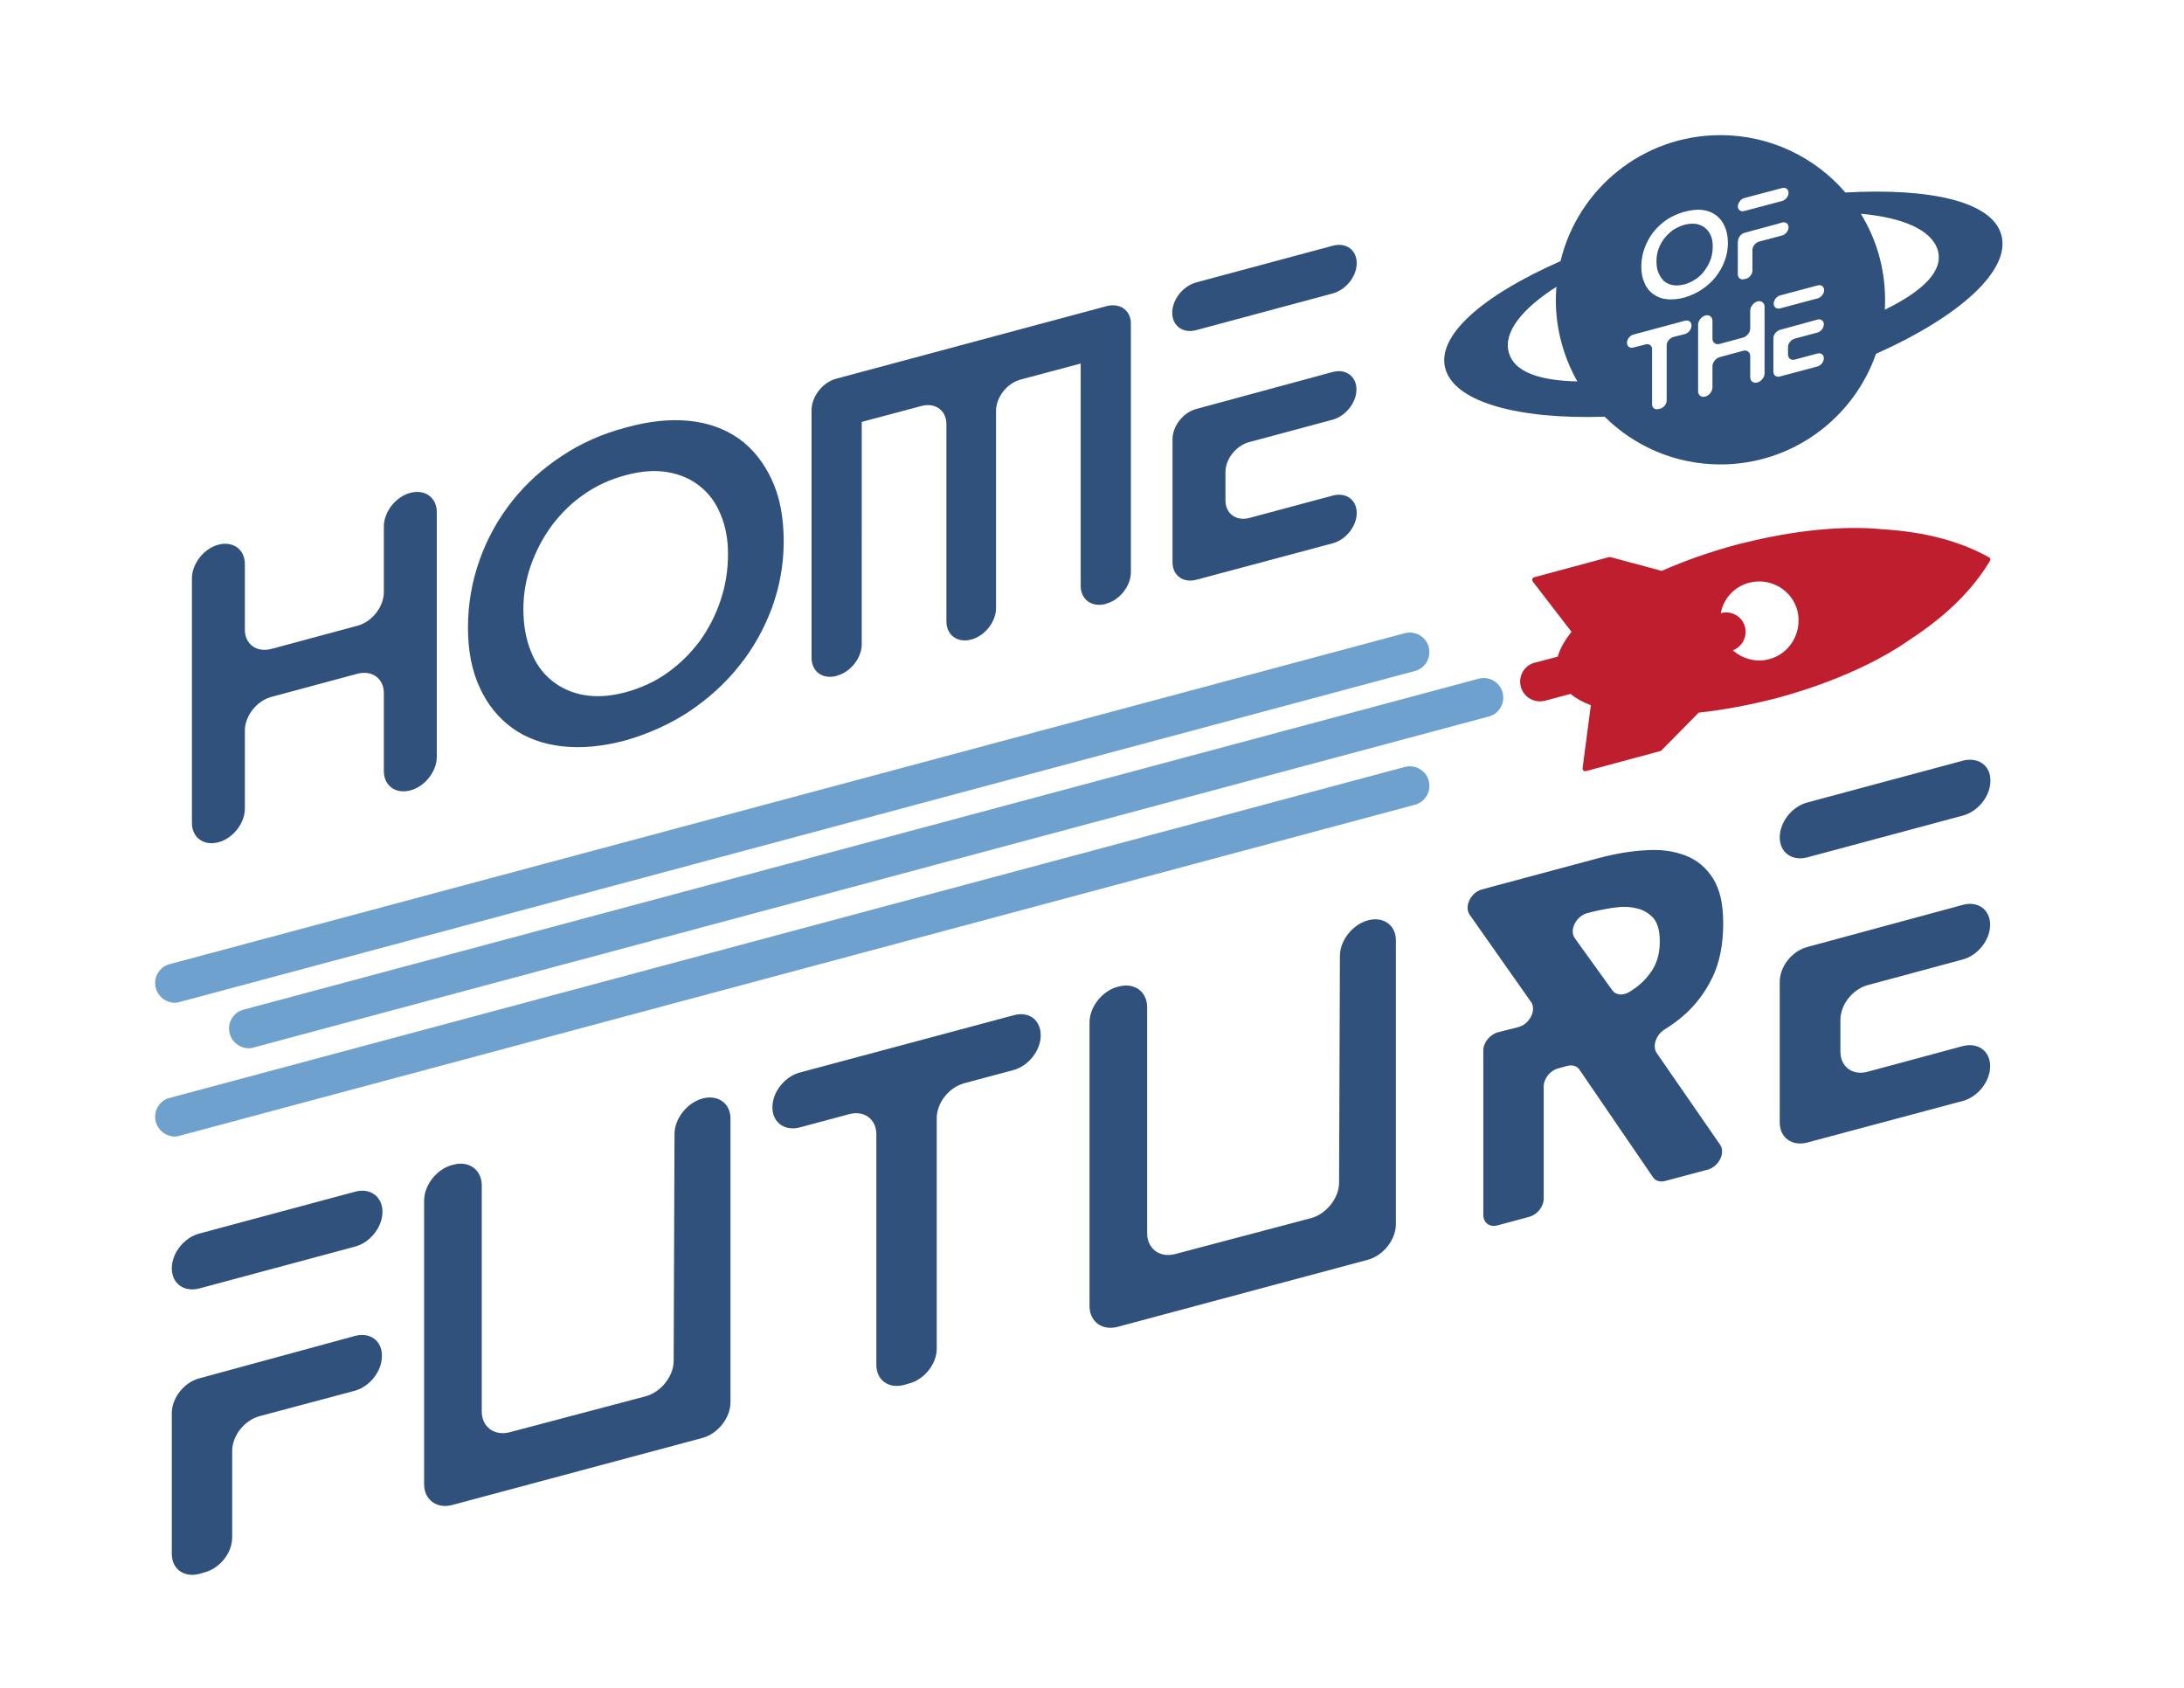
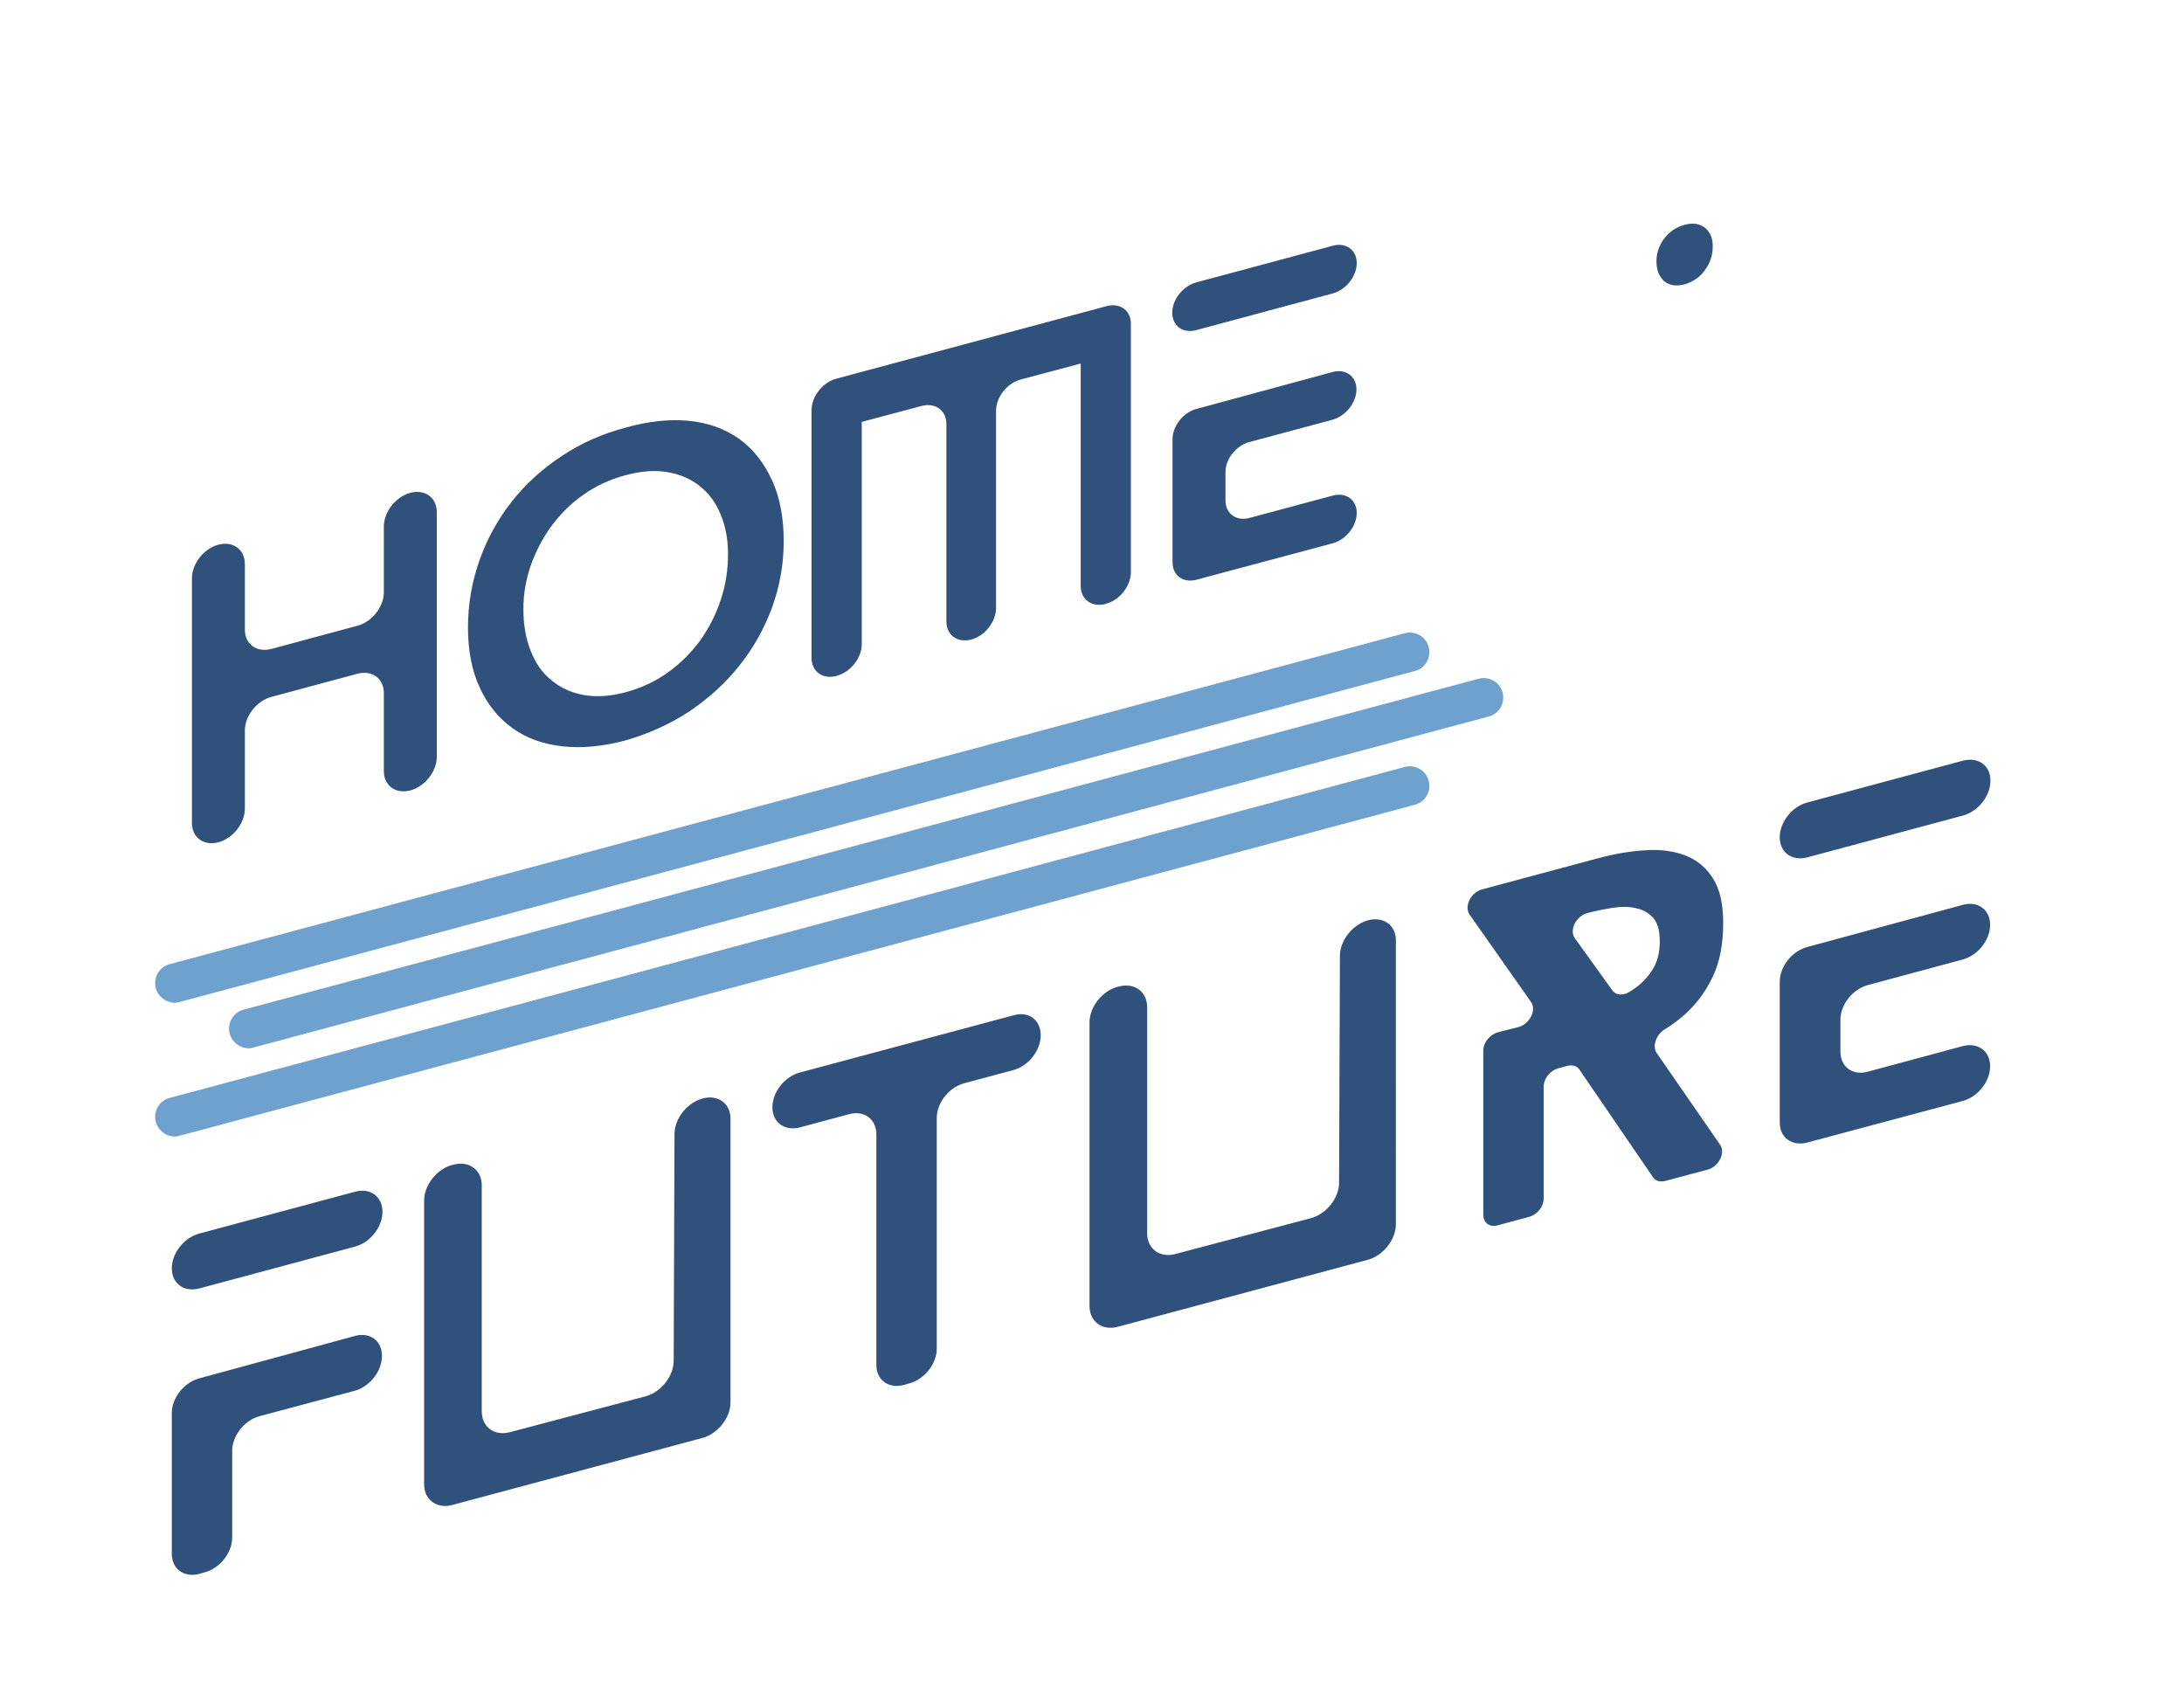
<svg xmlns="http://www.w3.org/2000/svg" version="1.1" id="Layer_1" x="0" y="0" viewBox="0 0 792 612" xml:space="preserve">
  <style type="text/css">.st0{display:none}.st1{display:inline}.st1,.st5{fill:#30517b}</style>
  <g class="st0">
-     <path class="st1" d="M156.9 187.6c-2.4.6-4.5 2.7-5.4 5h-.1l-8.9 14.2c-1.9 2.6-3.1 5.7-3.1 8.8v23.3l-29.1 7.8c-2.6.7-4.9 2.2-6.9 4.1l-.1.1-10.5 10.8v-51c0-3.2-2.6-5.1-5.8-4.3-2 .5-3.8 2-4.8 3.9L72.9 225l-.1.4c-2 2.6-3.3 5.8-3.3 9v87.4c0 3.2 2.6 5.1 5.8 4.3 2.2-.6 4.2-2.4 5.2-4.5h.2l9.2-14.8.1-.4c1.7-2.5 2.8-5.4 2.8-8.3v-23.3l11.7-3.1 5.8-1.6 29.1-7.8V303c0 3.2 2.6 5.1 5.8 4.3 2.2-.6 4.1-2.4 5.1-4.4l9.1-14.6v-.1c2-2.6 3.2-5.8 3.2-8.9v-87.4c.2-3.3-2.4-5.2-5.7-4.3zm72.2-19.3c-32.2 8.6-58.3 41.7-58.3 73.9s26.1 51.3 58.3 42.7c32.2-8.6 58.3-41.7 58.3-73.9-.1-32.3-26.2-51.4-58.3-42.7zm0 93.2c-19.3 5.2-35-6.3-35-25.6s15.7-39.2 35-44.3c19.3-5.2 35 6.3 35 25.6-.1 19.3-15.7 39.1-35 44.3zm180.6-141.6l-17.5 4.7c-3.9 1-7.3 3.9-9.4 7.3L351.5 176l-32.6-28.5-.1.1c-2.1-1.5-5-2-8.2-1.1l-17.5 4.7c-3.2.9-5.8 4.2-5.8 7.4 0 2.1 1.1 3.6 2.8 4.2l8.9 4.4v87.3c0 6.4 5.2 10.3 11.7 8.5 6.4-1.7 11.7-8.3 11.7-14.8v-62.1l21.2 18.5.1-.1c2.1 1.3 4.8 1.7 7.8.9 2.9-.8 5.6-2.6 7.7-4.9l.1.1 21.4-30.3v59.4l.4-.1c-.2 1-.4 2-.4 3 0 6.4 5.2 10.3 11.7 8.5 6.4-1.7 11.7-8.3 11.7-14.8v-87.4l10.2-10.3-.1-.1c.9-1.3 1.5-2.8 1.5-4.3-.2-3.3-2.8-5.2-6-4.3zm111.7 63.2l-64.1 17.2V177l23.3-6.2c1.7-.5 3.4-1.3 4.9-2.4v.1l9.9-8.3v-.1c1.7-1.5 2.8-3.6 2.8-5.7s-1.1-3.6-2.8-4.2v-.2l-8.3-2.3c-1.8-.7-4-.8-6.4-.2l-23.3 6.2v-23.3l64.1-17.2c3.2-.9 5.8-4.2 5.8-7.4 0-1.8-.8-3.1-2-3.8l.1-.2-13.1-6.2h-.3c-2.1-1.4-4.9-1.8-7.9-1l-75.7 20.3c-3.2.9-5.8 4.2-5.8 7.4 0 2 1 3.5 2.6 4.2l9.1 4.3v87.4c0 6.4 5.2 10.3 11.7 8.5l58.3-15.6c3.1-.8 5.9-2.8 8-5.4h.1l13.1-13.2c1.3-1.4 2.1-3.3 2.1-5.1-.3-3.2-3-5.1-6.2-4.3z" />
-   </g>
+     </g>
  <g class="st0">
    <path class="st1" d="M162.3 421.4l-13.1-6.2h-.3c-2.1-1.4-4.9-1.8-7.9-1l-75.7 20.3c-3.2.9-5.8 4.2-5.8 7.4 0 2 1 3.5 2.6 4.2l9.1 4.3v87.4c0 6.4 5.2 10.3 11.7 8.5 6.4-1.7 11.7-8.3 11.7-14.8v-35l23.3-6.2c3.1-.8 6-2.8 8.1-5.4l13.1-13.2c1.3-1.4 2.1-3.3 2.1-5.1 0-3.2-2.6-5.1-5.8-4.3l-17.5 4.7-23.3 6.2v-23.3l64.1-17.2c3.2-.9 5.8-4.2 5.8-7.4 0-1.8-.8-3.1-2-3.8l-.2-.1zm320.6-98.9c-1.8.5-3.4 1.7-4.5 3.3l-9.4 15.1-.1.4c-2.1 2.7-3.4 5.9-3.4 9.2v46.6c0 12.9-10.4 26.1-23.3 29.5-12.8 3.4-23.1-4.1-23.3-16.7h.1v-58.6h-.1c0-6.4-5.2-10.3-11.7-8.5-6.4 1.7-11.7 8.3-11.7 14.8v58.6c.2 25.5 21 40.7 46.6 33.8 25.7-6.9 46.6-33.4 46.6-59.1v-64.1c0-3.2-2.6-5.2-5.8-4.3zm-224.1 60c-1.8.5-3.4 1.7-4.5 3.3l-9.4 15.1-.1.4c-2.1 2.7-3.4 5.9-3.4 9.2v46.6c0 12.9-10.4 26.1-23.3 29.5-12.8 3.4-23.1-4.1-23.3-16.7h.1v-58.6h-.1c0-6.4-5.2-10.3-11.7-8.5-6.4 1.7-11.7 8.3-11.7 14.8v58.6c.2 25.5 21 40.7 46.6 33.8 25.7-6.9 46.6-33.4 46.6-59.1v-64.1c0-3.2-2.6-5.1-5.8-4.3zm125-33.3c-.4 0-.9.1-1.3.2l-40.8 10.9-23.3 6.2-40.8 10.9c-3.2.9-5.8 4.2-5.8 7.4 0 1.8.8 3.1 2 3.8l-.1.2 14.9 7.2h.5c1.7.6 3.8.6 6 0l23.3-6.2v87.4c0 3.2 2.6 5.1 5.8 4.3 1.7-.5 3.3-1.6 4.3-3.1l11.8-18.9.1-.6c.7-1.7 1.2-3.6 1.2-5.4v-69.9l23.3-6.2c3.4-.9 6.5-3.2 8.7-6.2l11.5-11.5c.5-.4 1-.9 1.5-1.5l.1-.1c1-1.3 1.6-2.9 1.6-4.5 0-2.7-2-4.5-4.5-4.4zm208.1 51.6l-21-36.2c10.8-8.8 18.2-22.3 18.2-35.6 0-19.3-15.7-30.8-35-25.6l-52.4 14.1c-3.2.9-5.8 4.2-5.8 7.4 0 2.2 1.3 3.8 3.1 4.3l8.5 4.2v87.4c0 6.4 5.2 10.3 11.7 8.5 6.4-1.7 11.7-8.3 11.7-14.8V333l23.3-6.2c6.4-1.7 11.7 2.1 11.7 8.5s-5.2 13.1-11.7 14.8c-3.7 1-6.9 3.5-9.1 6.8l-.3.4v.1l-6.8 10.9c-.8 1.2-1.3 2.6-1.3 4 0 .4 0 .8.1 1.2.6 2.5 2.9 3.8 5.7 3.1l4.2-1.1 20.4 34.9c2 3.2 5.8 4.7 10.3 3.5l9.4-2.5.1-.3c3.2-.9 5.7-4.2 5.7-7.3 0-1.3-.3-2.2-.7-3zm106.9-43l-64 17.2v-23.3l23.3-6.2c1.7-.5 3.4-1.3 4.9-2.4v.1l9.9-8.3v-.1c1.6-1.5 2.8-3.6 2.8-5.7s-1.1-3.6-2.8-4.2v-.2l-8.3-2.3c-1.8-.7-4-.8-6.4-.2l-23.3 6.2v-23.3l64.1-17.2c3.2-.9 5.8-4.2 5.8-7.4 0-1.8-.8-3.1-2-3.8l.1-.2-13.1-6.2h-.3c-2.1-1.4-4.9-1.8-7.9-1l-75.7 20.3c-3.2.9-5.8 4.2-5.8 7.4 0 2 1 3.5 2.6 4.2l9.1 4.3v87.4c0 6.4 5.2 10.3 11.7 8.5l58.3-15.6c3.1-.8 5.9-2.8 8-5.4h.1l13.1-13.2c1.3-1.4 2.1-3.3 2.1-5.1-.4-3.2-3-5.1-6.3-4.3z" />
  </g>
  <g class="st0">
-     <path class="st1" d="M735.2 101.3c-3.5-12-25.8-16.9-56.5-15.2-11-12.8-27.2-20.9-45.3-20.9-28.2 0-51.7 19.5-58 45.7-28.2 12.4-45.3 27.1-41.7 39.2 3.6 12 26.5 18.2 57.7 17.2 10.8 10.7 25.6 17.3 42 17.3 26.1 0 48.3-16.8 56.4-40.1 30.6-13.5 49.2-30.4 45.4-43.2zm-178.5 43c-2.2-7.3 4.5-15.9 17.2-24-.1 1.6-.2 3.2-.2 4.8 0 10.7 2.9 20.8 7.8 29.5-13.7-.3-22.8-3.4-24.8-10.3zm79.8-52.5l18.5-5c.7-.2 1.4-.1 1.9.2h.1l3.2 1.5c.3.2.5.5.5.9 0 .8-.6 1.6-1.4 1.8l-15.7 4.2v5.7l5.7-1.5 4.3-1.1c.8-.2 1.4.3 1.4 1 0 .4-.2.9-.5 1.2l-3.2 3.2c-.5.6-1.2 1.1-2 1.3l-5.7 1.5v8.5c0 1.6-1.3 3.2-2.8 3.6-1.6.4-2.8-.5-2.8-2.1v-21l-2.2-1.1c-.4-.2-.6-.5-.6-1-.1-.8.5-1.6 1.3-1.8zm-16.3 4.4c7.9-2.1 14.2 2.6 14.2 10.4 0 7.9-6.4 16-14.2 18.1-7.9 2.1-14.2-2.6-14.2-10.4-.1-7.9 6.3-16 14.2-18.1zm-.2 36c-.1.2-.2.3-.4.4l-2.8 2.9c-.5.7-1.3 1.3-2.1 1.5l-5.8 1.5v17.3c0 .4-.1.9-.3 1.3v.2l-2.9 4.7c-.3.4-.6.7-1.1.8-.8.2-1.4-.3-1.4-1.1v-21.6l-5.8 1.5c-.5.1-1 .1-1.5 0h-.1l-3.7-1.8c-.3-.2-.5-.5-.5-1 0-.8.6-1.6 1.4-1.8l10.1-2.7 5.8-1.5 10.1-2.7h.3c.6 0 1.1.4 1.1 1.1 0 .3-.2.7-.4 1zm24.9 14c0 .8-.3 1.5-.8 2.2l-2.3 3.6c-.2.5-.7 1-1.3 1.1-.8.2-1.4-.3-1.4-1.1v-10l-7.2 1.9-1.4.4-2.9.8v5.8c0 .7-.3 1.4-.7 2v.1l-2.3 3.7c-.2.5-.7 1-1.3 1.1-.8.2-1.4-.3-1.4-1.1v-21.6c0-.8.3-1.6.8-2.2v-.1l2.3-3.7c.3-.5.7-.8 1.2-1 .8-.2 1.4.3 1.4 1.1v12.6l2.6-2.7c.5-.5 1.1-.8 1.7-1l7.2-1.9v-5.8c0-.8.3-1.5.8-2.2l2.2-3.5c.2-.6.7-1.1 1.3-1.2.8-.2 1.4.3 1.4 1.1v21.6zm16.8-16.1c.6-.2 1.1-.1 1.6.1l2.1.6v.1c.4.1.7.5.7 1s-.3 1-.7 1.4l-2.4 2.1c-.4.3-.8.5-1.2.6l-5.8 1.5v5.8l15.8-4.2c.8-.2 1.4.3 1.4 1.1 0 .4-.2.9-.5 1.3l-3.2 3.3c-.5.6-1.2 1.1-2 1.3l-14.4 3.9c-1.6.4-2.9-.5-2.9-2.1V126l-2.2-1.1c-.4-.2-.6-.5-.6-1 0-.8.6-1.6 1.4-1.8l18.7-5c.8-.2 1.4-.1 2 .2h.1l3.2 1.5c.3.2.5.5.5 1 0 .8-.6 1.6-1.4 1.8l-15.8 4.2v5.8l5.6-1.5zm31.4-1.5c.1-1.2.1-2.4.1-3.6 0-11.4-3.2-22.1-8.8-31.2 15.4 1.4 25.7 5.9 27.9 13.2 2.2 7.5-5.4 14.8-19.2 21.6z" />
-     <path class="st1" d="M620.2 119c4.7-1.3 8.5-6.1 8.5-10.8 0-4.7-3.8-7.5-8.5-6.3-4.7 1.3-8.5 6.1-8.5 10.8-.1 4.8 3.8 7.6 8.5 6.3z" />
-   </g>
-   <path d="M721.5 202.2s-.1-.1-.2-.1c-10.5-5.9-23.5-9.3-38.8-10.2-14.1-1.4-31.8.4-49.9 4.9-1.4.3-2.4.6-2.8.7h-.1c-9.6 2.6-18.7 5.8-27.1 9.5l-18.6-5h-.5l-27.1 7.3c-.3.1-.6.3-.7.6s0 .6.1.9l14.1 18.3c-2.5 3.1-4.2 6.1-5 9l-8.4 2.2c-3.8 1-6 4.9-5 8.7.9 3.2 3.7 5.3 6.9 5.3.6 0 1.2-.1 1.8-.2l9.3-2.5c2 1.6 4.4 3 7.4 4.1l-3 22.9c0 .3.1.6.3.8.2.2.6.3.9.2l27.1-7.3c.2 0 .3-.1.4-.3l13.4-13.6c9.2-1 18.7-2.8 28.4-5.3 0 0 1.2-.3 3.2-.9 17.8-5.1 33.9-12.4 45.3-20.5 12.9-8.4 22.6-18 28.7-28.3.1-.2.2-.4.2-.6 0-.1-.1-.4-.3-.6zM641.6 239c-4.8 1.3-9.7-.1-13.2-3.2 3.4-1.3 5.3-4.9 4.4-8.5-1-3.8-4.9-6-8.7-5h-.1c1-5.2 4.9-9.6 10.3-11 7.6-2 15.5 2.5 17.5 10.1 1.9 7.7-2.6 15.6-10.2 17.6z" fill="#be1e2d" />
+     </g>
  <path d="M90.2 380.1c-3.1 0-6-2.1-6.9-5.3-1-3.8 1.2-7.7 5-8.7l447.9-120c3.8-1 7.7 1.2 8.7 5 1 3.8-1.2 7.7-5 8.7L92 379.8c-.5.2-1.2.3-1.8.3zm-26.8-16.5c-3.1 0-6-2.1-6.9-5.3-1-3.8 1.2-7.7 5-8.7l447.9-120c3.8-1 7.7 1.2 8.7 5 1 3.8-1.2 7.7-5 8.7l-447.9 120c-.6.2-1.2.3-1.8.3zm0 48.5c-3.1 0-6-2.1-6.9-5.3-1-3.8 1.2-7.7 5-8.7l447.9-120c3.8-1 7.7 1.2 8.7 5s-1.2 7.7-5 8.7l-447.9 120c-.6.2-1.2.3-1.8.3z" fill="#6fa1ce" />
  <path class="st5" d="M148.8 178.7c-5.3 1.4-9.6 6.9-9.6 12.2v23.8c0 5.3-4.3 10.8-9.6 12.2l-31.2 8.4c-5.3 1.4-9.6-1.7-9.6-7v-23.8c0-5.3-4.3-8.4-9.6-7-5.3 1.4-9.6 6.9-9.6 12.2v88.7c0 5.3 4.3 8.4 9.6 7 5.3-1.4 9.6-6.9 9.6-12.2v-28.3c0-5.3 4.3-10.8 9.6-12.2l31.2-8.4c5.3-1.4 9.6 1.7 9.6 7v28.3c0 5.3 4.3 8.4 9.6 7s9.6-6.9 9.6-12.2v-88.7c0-5.3-4.3-8.4-9.6-7zM268 159.1c-5.1-3.6-11.1-5.8-18.1-6.5-7-.7-14.7.1-23.2 2.5-8.3 2.2-16 5.6-22.9 10.2-7 4.6-13 10-18 16.3-5 6.3-9 13.4-11.8 21.2-2.8 7.8-4.3 16.1-4.3 24.7 0 8.4 1.4 15.7 4.3 21.9 2.8 6.1 6.8 11 11.8 14.6 5 3.6 11 5.8 18 6.6 7 .8 14.6.1 22.9-2.1 8.4-2.4 16.2-5.9 23.2-10.5 7-4.7 13.1-10.2 18.1-16.5 5.1-6.3 9-13.3 11.9-21 2.8-7.7 4.3-15.7 4.3-24.2 0-8.6-1.4-16.1-4.3-22.3-2.9-6.3-6.9-11.3-11.9-14.9zm-6.7 58.6c-1.8 5.4-4.3 10.2-7.5 14.7-3.3 4.4-7.2 8.3-11.7 11.5-4.6 3.3-9.7 5.6-15.2 7.1-5.6 1.5-10.6 1.8-15.2 1-4.5-.8-8.4-2.6-11.7-5.3-3.3-2.7-5.8-6.2-7.5-10.6-1.8-4.4-2.7-9.5-2.7-15.3 0-5.4.9-10.6 2.7-15.8 1.8-5.1 4.3-9.9 7.5-14.3 3.3-4.4 7.1-8.2 11.7-11.4 4.5-3.2 9.6-5.5 15.2-7s10.7-1.9 15.2-1.1c4.6.8 8.5 2.5 11.7 5.1 3.3 2.6 5.8 6 7.5 10.2 1.8 4.2 2.7 9 2.7 14.4 0 5.9-.9 11.5-2.7 16.8zm140-106.7l-98 26.3c-5 1.3-9 6.5-9 11.4v89.8c0 5 4 7.9 9 6.6l.2-.1c5-1.3 9-6.5 9-11.4V153l.3-.1 21.4-5.7c5-1.3 9 1.6 9 6.6v71.5c0 5 4 7.9 9 6.6 5-1.3 9-6.5 9-11.4V149c0-5 4-10.1 9-11.4l21.4-5.7.3-.1v80.6c0 5 4 7.9 9 6.6l.2-.1c5-1.3 9-6.5 9-11.4v-89.8c.2-5-3.8-8-8.8-6.7zm82-21.9l-49.5 13.3c-4.8 1.3-8.7 6.2-8.7 11s3.9 7.6 8.7 6.3l49.5-13.3c4.8-1.3 8.7-6.2 8.7-11s-3.9-7.6-8.7-6.3zM453 160.3l30.2-8.1c4.8-1.3 8.7-6.2 8.7-11s-3.9-7.6-8.7-6.3l-49.4 13.4c-4.8 1.3-8.6 6.2-8.6 11v44.6c0 4.8 3.9 7.6 8.7 6.3l49.4-13.2c4.8-1.3 8.7-6.2 8.7-11s-3.9-7.6-8.7-6.3l-30.2 8.1c-4.8 1.3-8.7-1.6-8.7-6.3v-10.1c-.1-4.9 3.8-9.8 8.6-11.1zM128.7 484.4l-7.3 2-49.2 13.4c-5.5 1.5-9.9 7.1-9.9 12.6v51c0 5.5 4.4 8.7 9.9 7.3l2.1-.6c5.5-1.5 9.9-7.1 9.9-12.6v-31.4c0-5.5 4.4-11.1 9.9-12.6l34.5-9.2c5.5-1.5 9.9-7.1 9.9-12.6.1-5.5-4.3-8.8-9.8-7.3zm.1-52.3l-56.6 15.2c-5.5 1.5-9.9 7.1-9.9 12.6s4.4 8.7 9.9 7.3l56.6-15.2c5.5-1.5 9.9-7.1 9.9-12.6s-4.4-8.8-9.9-7.3zm126-33.8c-5.6 1.5-10.2 7.3-10.2 12.9l-.3 82.2c0 5.6-4.6 11.4-10.2 12.9l-49.2 13c-5.6 1.5-10.2-1.9-10.2-7.5v-82c0-5.6-4.6-9-10.2-7.5l-.5.1c-5.6 1.5-10.2 7.3-10.2 12.9v102.9c0 5.6 4.6 9 10.2 7.5l90.7-24.3c5.6-1.5 10.2-7.3 10.2-12.9V405.8c.1-5.7-4.5-9-10.1-7.5zm112.9-30.2L290 388.9c-5.5 1.5-9.9 7.1-9.9 12.6s4.4 8.7 9.9 7.3l17.9-4.8c5.5-1.5 9.9 1.8 9.9 7.3v83.6c0 5.5 4.4 8.7 9.9 7.3l2.1-.6c5.5-1.5 9.9-7.1 9.9-12.6v-83.6c0-5.5 4.4-11.1 9.9-12.6l17.9-4.8c5.5-1.5 9.9-7.1 9.9-12.6s-4.2-8.8-9.7-7.3zm128.4-34.4c-5.6 1.5-10.2 7.3-10.2 12.9l-.3 82.2c0 5.6-4.6 11.4-10.2 12.9l-49.2 13c-5.6 1.5-10.2-1.9-10.2-7.5v-82c0-5.6-4.6-9-10.2-7.5l-.5.1c-5.6 1.5-10.2 7.3-10.2 12.9v102.9c0 5.6 4.6 9 10.2 7.5l90.7-24.3c5.6-1.5 10.2-7.3 10.2-12.9V341.1c.1-5.6-4.5-8.9-10.1-7.4zm107.5 39.6c2.3-1.4 4.5-3 6.5-4.7 4.5-3.8 8.1-8.5 10.8-14 2.7-5.5 4-12.1 4-19.9 0-6.9-1.2-12.2-3.7-16.2-2.5-3.9-5.8-6.7-10-8.3-4.2-1.6-9-2.3-14.5-1.9-5.5.3-11.2 1.3-17.2 2.9l-42.1 11.3c-4 1.1-6.5 6.1-4.5 9.1l22.3 31.7c2.1 2.9-.5 8-4.5 9.1l-7.5 1.9c-2.9.8-5.3 3.7-5.3 6.6v59.6c0 2.9 2.3 4.6 5.2 3.8l11.5-3.1c2.9-.8 5.2-3.7 5.2-6.6V394c0-2.9 2.3-5.8 5.2-6.6l3.3-.9c1.9-.5 3.6 0 4.5 1.4l26.6 38.9c.9 1.4 2.6 1.9 4.5 1.4l15.4-4.1c4-1.1 6.5-6.1 4.5-9l-23.1-33.4c-1.5-2.5-.2-6.4 2.9-8.4zm-4.4-21.6c-1.8 2.8-4.1 5.2-7 7.1-.4.3-.8.5-1.2.8-2.4 1.5-5 1.3-6.3-.5l-13.6-18.9c-2.1-2.9.4-8 4.5-9.1 2.9-.8 5.9-1.4 9.1-1.9 3.1-.5 6-.5 8.5.1 2.6.5 4.6 1.7 6.3 3.5 1.6 1.8 2.4 4.7 2.4 8.5 0 4.1-.9 7.6-2.7 10.4zm78.1 5.5l34.5-9.3c5.5-1.5 9.9-7.1 9.9-12.6s-4.5-8.7-9.9-7.2l-56.5 15.3c-5.5 1.5-9.9 7.1-9.9 12.6v51c0 5.5 4.4 8.7 9.9 7.3l56.5-15.1c5.5-1.5 9.9-7.1 9.9-12.6s-4.4-8.7-9.9-7.3l-34.5 9.3c-5.5 1.5-9.9-1.8-9.9-7.3v-11.5c0-5.5 4.4-11.1 9.9-12.6zm34.6-81.4L655.3 291c-5.5 1.5-9.9 7.1-9.9 12.6s4.4 8.7 9.9 7.3l56.6-15.2c5.5-1.5 9.9-7.1 9.9-12.6.1-5.5-4.4-8.7-9.9-7.3zM603.5 102c.9.7 2 1.2 3.2 1.4 1.2.2 2.6.1 4.2-.3 1.5-.4 2.9-1.1 4.2-2 1.3-.9 2.3-1.9 3.2-3.2.9-1.2 1.6-2.6 2.1-4 .5-1.5.7-3 .7-4.6 0-1.5-.2-2.8-.7-3.9-.5-1.1-1.2-2.1-2.1-2.8-.9-.7-2-1.2-3.2-1.4-1.3-.2-2.6-.1-4.2.3-1.5.4-2.9 1.1-4.2 1.9-1.2.9-2.3 1.9-3.2 3.1-.9 1.2-1.6 2.5-2.1 3.9s-.7 2.9-.7 4.3c0 1.6.2 3 .7 4.2.6 1.4 1.3 2.3 2.1 3.1z" />
-   <path class="st5" d="M725.7 85c-3.5-12-25.8-16.9-56.5-15.2C658.3 57.1 642 49 623.9 49c-28.2 0-51.7 19.5-58 45.7-28.2 12.4-45.3 27.1-41.7 39.2 3.6 12 26.5 18.2 57.7 17.2 10.8 10.7 25.6 17.3 42 17.3 26.1 0 48.3-16.8 56.4-40.1 30.5-13.6 49.2-30.5 45.4-43.3zm-178.5 43c-2.2-7.3 4.5-15.9 17.2-24-.1 1.6-.2 3.2-.2 4.8 0 10.7 2.9 20.8 7.8 29.5-13.7-.3-22.8-3.4-24.8-10.3zm85.4-56.2l13.6-3.6c1.3-.4 2.4.4 2.4 1.7s-1.1 2.7-2.4 3l-13.6 3.6c-1.3.4-2.4-.4-2.4-1.7.1-1.3 1.1-2.7 2.4-3zm-2.3 15.6c0-1.3 1.1-2.7 2.4-3l11.8-3.2 1.7-.5c1.3-.4 2.4.4 2.4 1.7s-1.1 2.7-2.4 3l-8.3 2.2c-1.3.4-2.4 1.7-2.4 3v7.5c0 1.3-1.1 2.7-2.4 3l-.5.1c-1.3.4-2.4-.4-2.4-1.7V87.4zm-33.9 2.5c.8-2.1 1.9-4.1 3.2-5.8 1.4-1.7 3-3.2 4.9-4.5 1.9-1.2 4-2.2 6.3-2.8 2.3-.6 4.4-.9 6.3-.7 1.9.2 3.6.8 5 1.8s2.5 2.3 3.3 4.1c.8 1.7 1.2 3.7 1.2 6.1 0 2.3-.4 4.5-1.2 6.6-.8 2.1-1.9 4-3.3 5.8-1.4 1.7-3 3.2-5 4.5-1.9 1.3-4 2.2-6.3 2.9-2.3.6-4.4.8-6.3.6-1.9-.2-3.5-.8-4.9-1.8-1.4-1-2.5-2.3-3.2-4-.8-1.7-1.2-3.7-1.2-6 0-2.4.4-4.6 1.2-6.8zm14.7 31.2l-4.3 1.1c-1.3.4-2.4 1.7-2.4 3v20c0 1.3-1.1 2.7-2.4 3l-.5.1c-1.3.4-2.4-.4-2.4-1.7v-20c0-1.3-1.1-2.1-2.4-1.7l-4.3 1.1c-1.3.4-2.4-.4-2.4-1.7s1.1-2.7 2.4-3l18.6-5c1.3-.4 2.4.4 2.4 1.7s-1 2.7-2.3 3.1zm28.8 14.3c0 1.4-1.2 2.9-2.6 3.3-1.4.4-2.6-.5-2.6-1.9v-7.7c0-1.4-1.2-2.3-2.6-1.9l-8.5 2.3c-1.4.4-2.6 1.9-2.6 3.3v7.7c0 1.4-1.2 2.9-2.6 3.3-1.4.4-2.6-.5-2.6-1.9v-24.2c0-1.4 1.2-2.9 2.6-3.3 1.4-.4 2.6.5 2.6 1.9v6.5c0 1.4 1.2 2.3 2.6 1.9l8.5-2.3c1.4-.4 2.6-1.9 2.6-3.3v-6.5c0-1.4 1.2-2.9 2.6-3.3 1.4-.4 2.6.5 2.6 1.9v24.2zm10.9-5l8.2-2.2c1.3-.4 2.4.4 2.4 1.7 0 1.3-1.1 2.7-2.4 3l-13.5 3.6c-1.3.4-2.4-.4-2.4-1.7v-12.2c0-1.3 1.1-2.6 2.4-3l13.5-3.7c1.3-.4 2.4.4 2.4 1.7 0 1.3-1.1 2.7-2.4 3l-8.2 2.2c-1.3.4-2.4 1.7-2.4 3v2.8c.1 1.4 1.1 2.1 2.4 1.8zm10.7-25.2c0 1.3-1.1 2.7-2.4 3l-13.5 3.6c-1.3.4-2.4-.4-2.4-1.7 0-1.3 1.1-2.7 2.4-3l13.5-3.6c1.3-.4 2.4.4 2.4 1.7zm22 7.1c.1-1.2.1-2.4.1-3.6 0-11.4-3.2-22.1-8.8-31.2 15.4 1.4 25.7 5.9 27.9 13.2 2.2 7.5-5.3 14.8-19.2 21.6z" />
</svg>